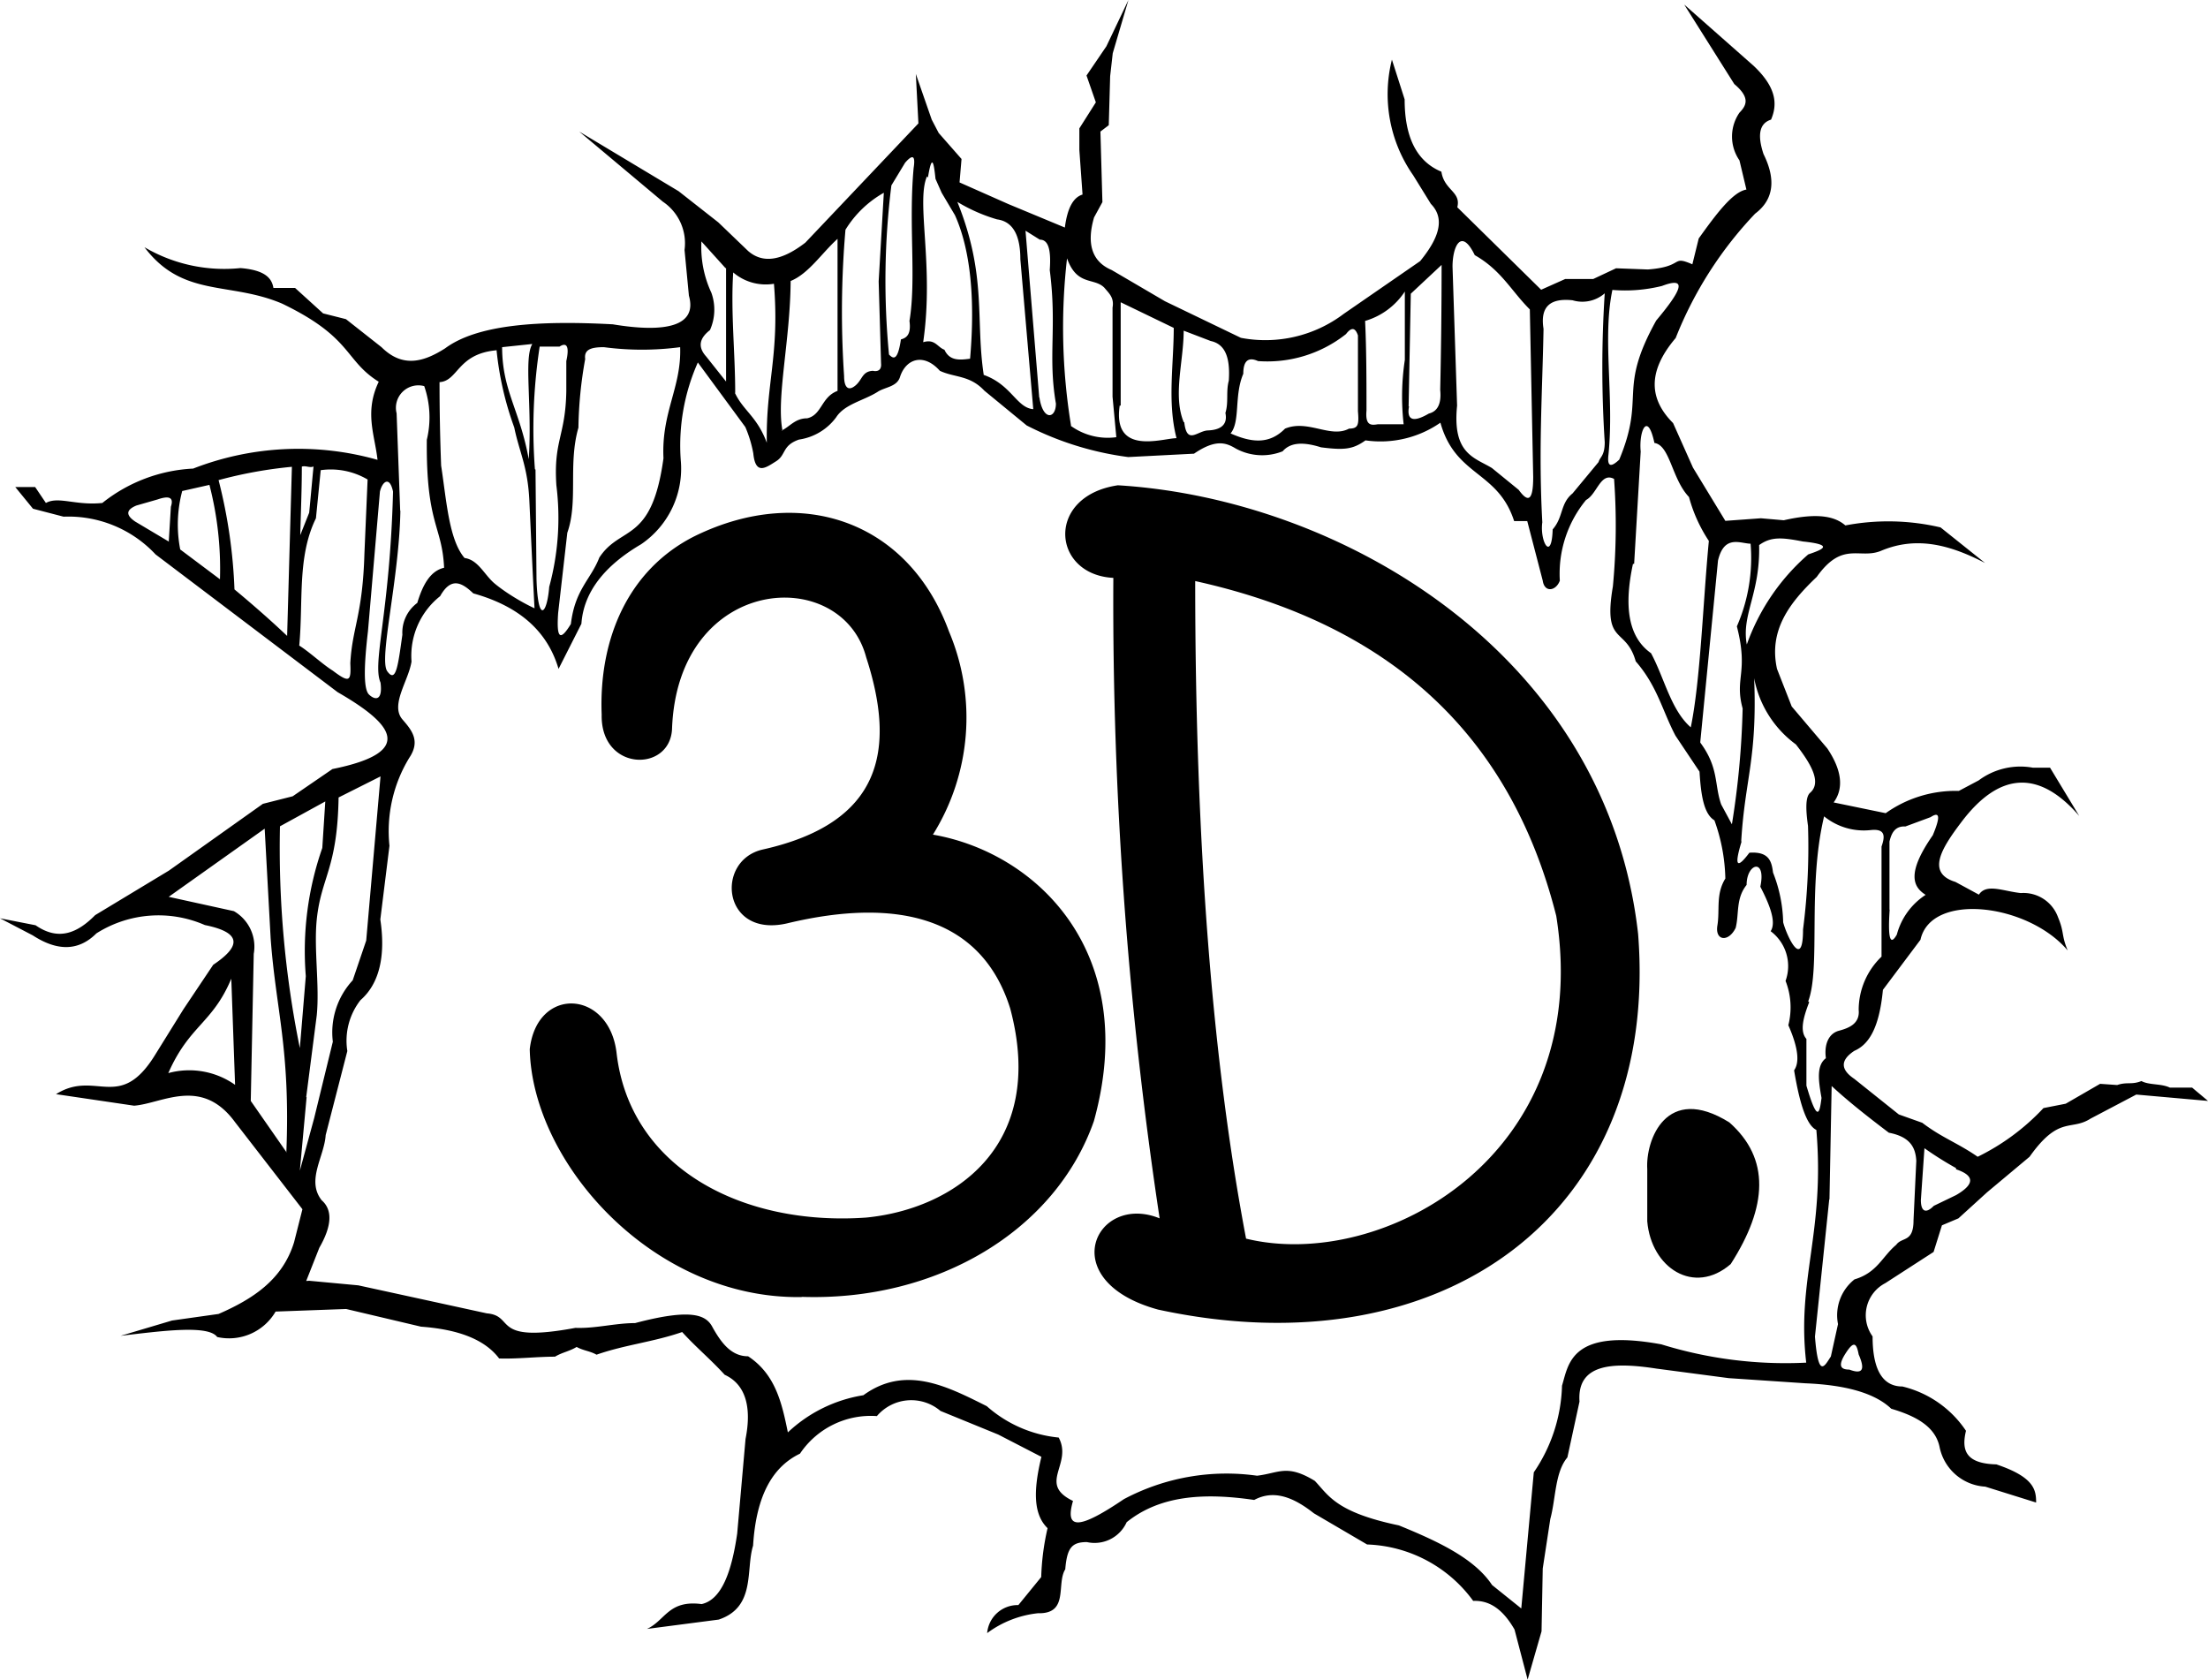
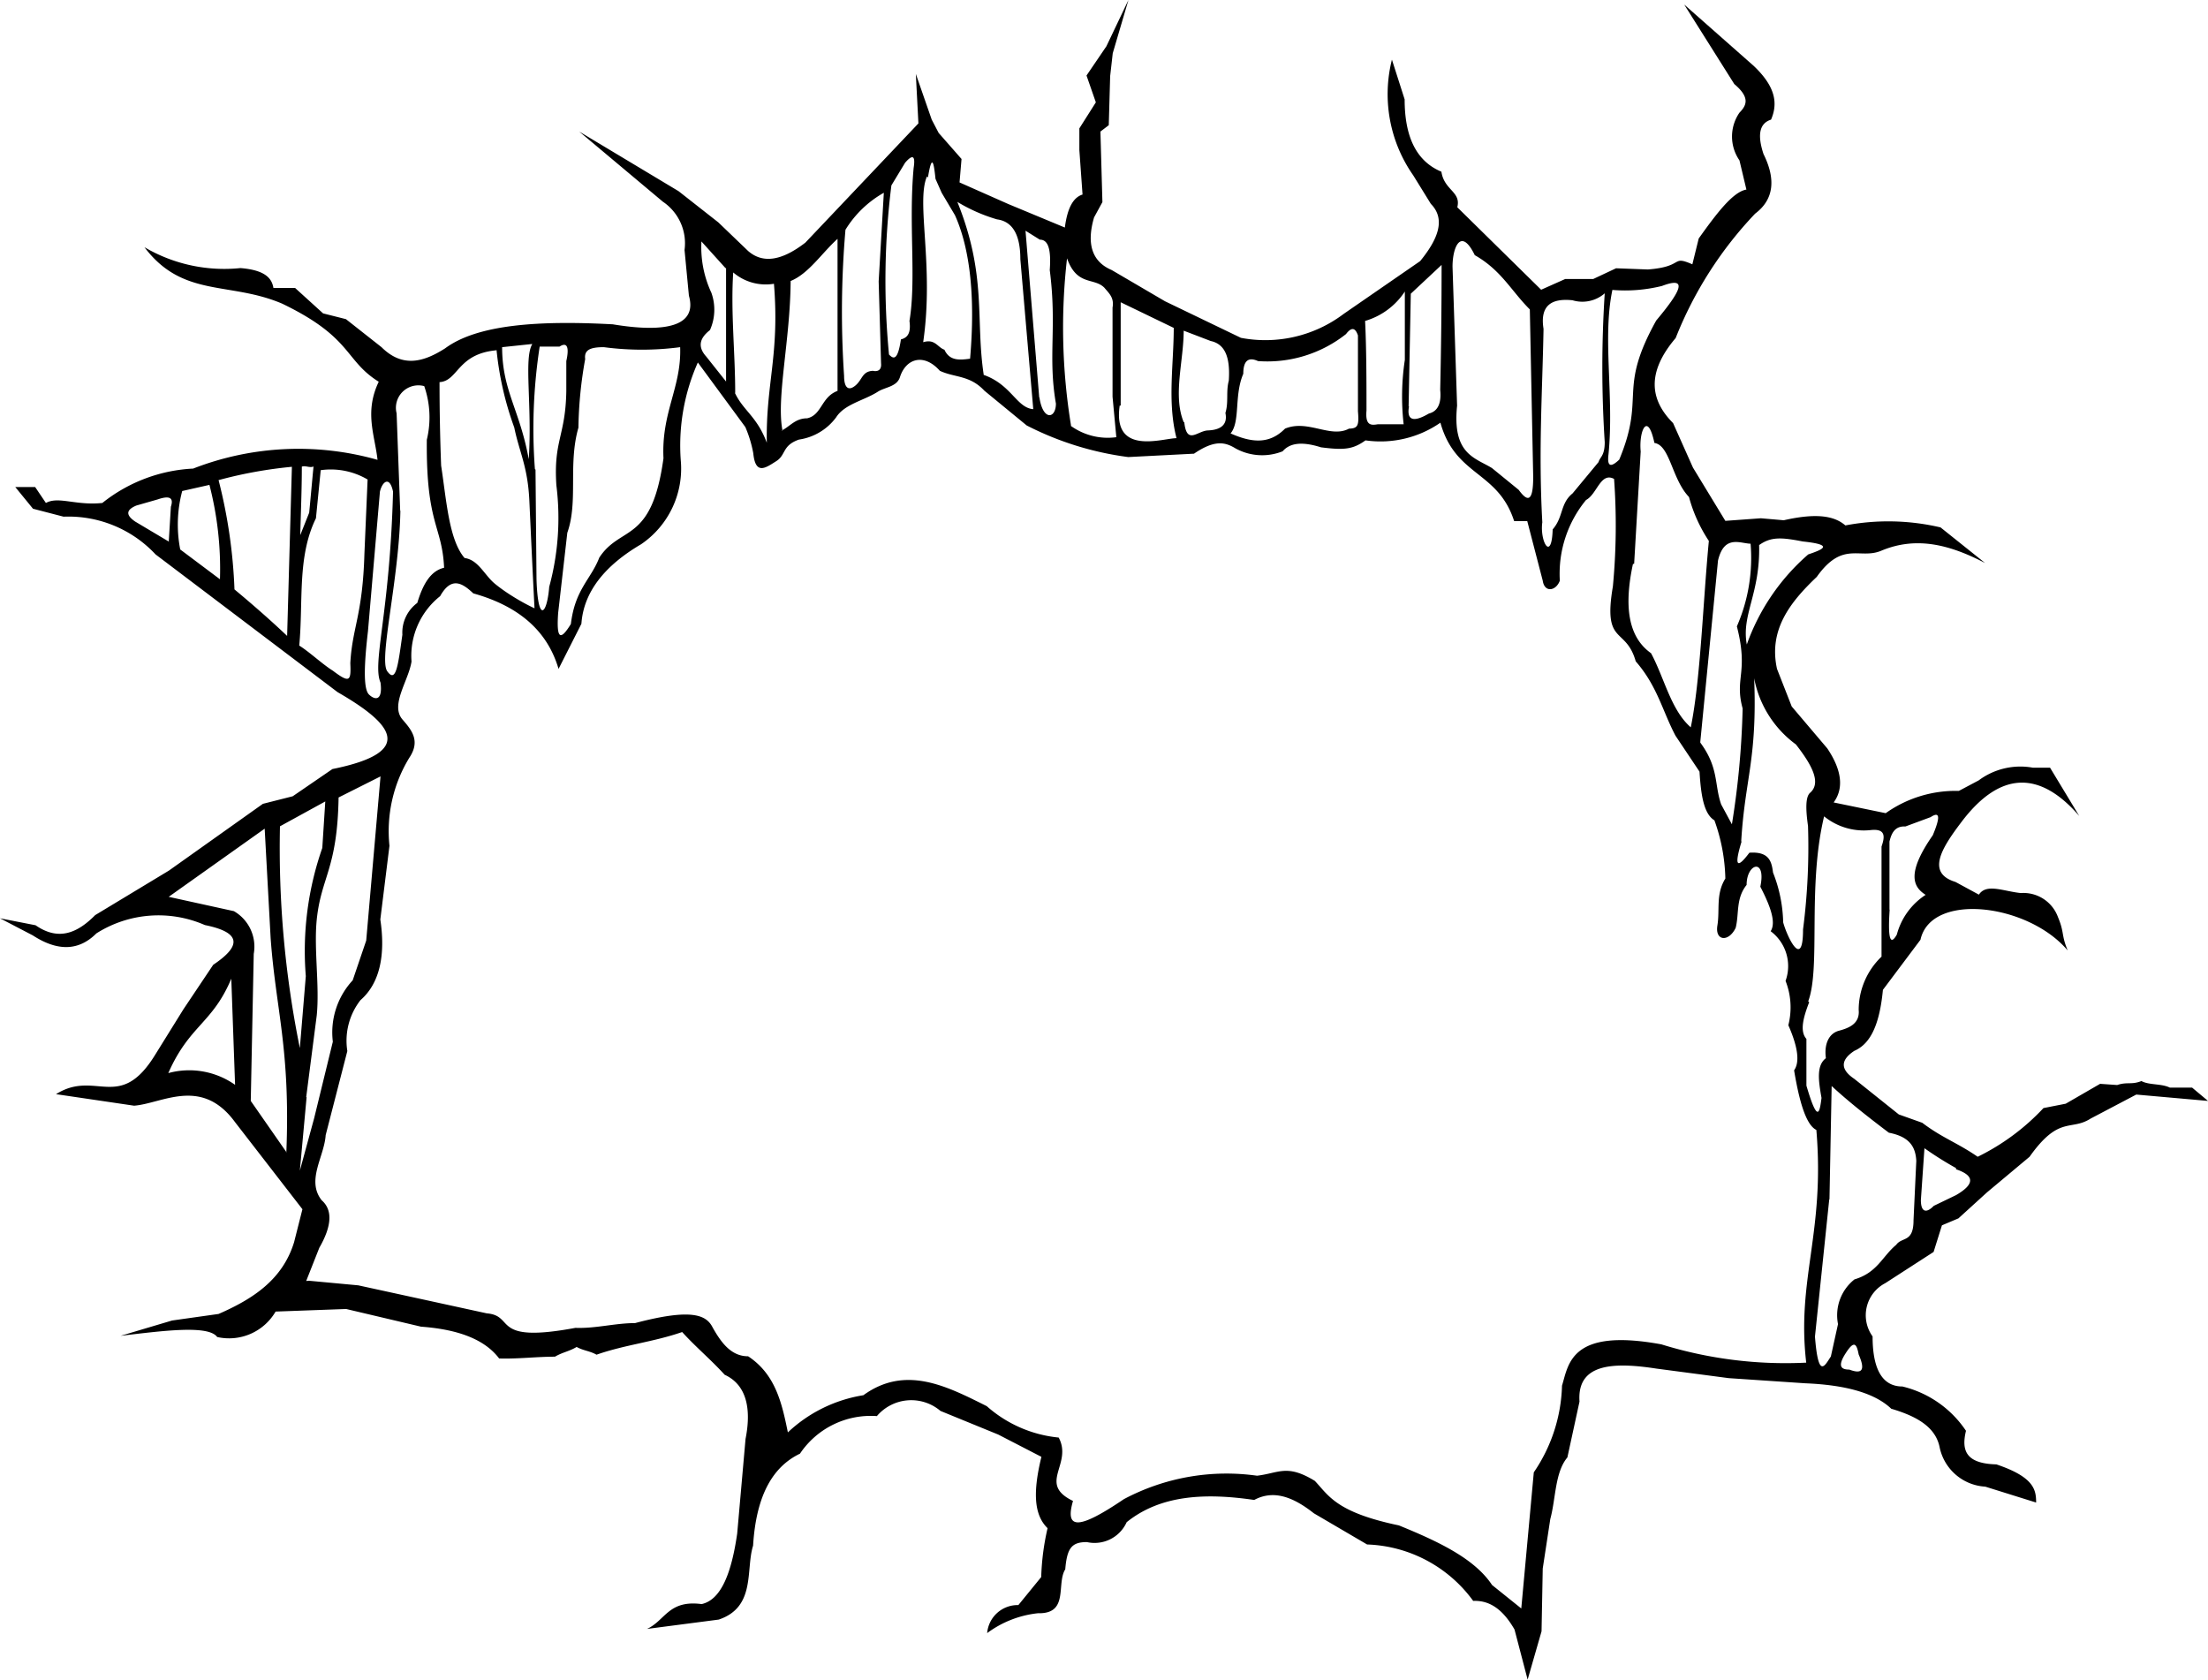
<svg xmlns="http://www.w3.org/2000/svg" viewBox="0 0 111.12 84.53">
  <defs>
    <style>.cls-1{fill-rule:evenodd;}</style>
  </defs>
  <title>Ресурс 6</title>
  <g id="Слой_2" data-name="Слой 2">
    <g id="Слой_1-2" data-name="Слой 1">
-       <path class="cls-1" d="M40.34,65.27c-7.44.12-13.55-6.71-13.68-12.47.36-3.2,4-3,4.37.19.67,5.8,6.35,8.72,12.56,8.28,4.33-.42,9.12-3.52,7.25-10.52-1.41-4.51-5.56-5.65-11.25-4.28-3.25.73-3.61-3.17-1.21-3.72,6-1.34,6.73-5,5.21-9.68-1.25-4.7-9.5-4.15-9.77,3.63-.12,2.18-3.6,2.12-3.54-.74-.15-3.74,1.29-7.3,4.72-9,5.37-2.61,10.74-.7,12.76,4.82A11.12,11.12,0,0,1,46.95,42c5.2.9,10.46,5.91,8.1,14.42-1.94,5.52-7.9,9.07-14.7,8.84Z" />
-       <path class="cls-1" d="M56.26,24.42c-3.65.54-3.34,4.5-.23,4.66a207.73,207.73,0,0,0,2.33,32.23C55.15,60,53,64.45,58.28,65.9,72.61,69,83.54,61.08,82.44,47,80.85,32.88,67.49,25.1,56.26,24.42ZM78.32,46.09C76,36.9,69.88,31.39,60.15,29.24q0,19.64,2.56,33.09C69.55,64,80.25,58.18,78.32,46.09Z" />
-       <path class="cls-1" d="M82.9,61.45V58.83c-.09-1.45.95-4.33,4.13-2.35,2.06,1.82,1.93,4.23.07,7.13-1.85,1.6-4,.19-4.2-2.15Z" />
      <path class="cls-1" d="M1.66,25.6.77,24.51l1,0,.54.8c.63-.35,1.5.14,2.84,0a7.94,7.94,0,0,1,4.57-1.73A14.59,14.59,0,0,1,19,23.14c-.14-1.26-.67-2.4.06-3.93-1.74-1.09-1.31-2.22-4.86-3.93-2.65-1.13-5-.28-6.93-2.84a7.93,7.93,0,0,0,4.83,1.05c1.24.1,1.58.51,1.66,1h1.09l1.41,1.28,1.15.29,1.79,1.41c1.07,1.06,2.13.74,3.2.06,1.63-1.21,4.74-1.41,8.44-1.21,2.71.45,4.26.07,3.83-1.44l-.22-2.3a2.52,2.52,0,0,0-1.09-2.43L29.15,6.62l5,3,2,1.57,1.5,1.44c.69.6,1.61.56,2.88-.42l5.69-6-.13-2.49.8,2.3.35.67,1.15,1.31-.1,1.18,2.46,1.09,2.84,1.18c.13-1,.43-1.52.89-1.66l-.16-2.24,0-1.09.83-1.31L54.68,3.8l1-1.47L56.79,0,56,2.68l-.13,1.15L55.8,6.3l-.42.32.1,3.55-.42.77c-.37,1.27-.15,2.21.89,2.65l2.68,1.57L62.45,17a6.54,6.54,0,0,0,5.18-1.21l3.84-2.65c.9-1.1,1.3-2.11.54-2.88l-.89-1.44A7.12,7.12,0,0,1,70.05,3l.64,2c0,1.79.53,3.09,1.85,3.64.14.94,1,1,.8,1.79l4.22,4.15,1.21-.54h1.41l1.15-.54,1.6.06c1.86-.14,1.15-.73,2.24-.26L85.49,12c.86-1.2,1.71-2.35,2.4-2.46l-.35-1.47a2.11,2.11,0,0,1,0-2.4c.35-.36.56-.75-.26-1.44l-2.52-4,3.48,3.07c1.17,1.1,1.22,1.95.89,2.72-.6.19-.69.79-.38,1.73.62,1.25.54,2.28-.42,3a19.44,19.44,0,0,0-4,6.26c-1.48,1.74-1.29,3.12-.13,4.28l1,2.24,1.63,2.68,1.79-.13,1.15.1c1.75-.4,2.59-.18,3.1.26a11.52,11.52,0,0,1,4.79.1l2.24,1.79c-1.68-.87-3.4-1.39-5.24-.61-1.08.44-1.93-.52-3.23,1.31-1.36,1.29-2.43,2.68-2,4.63l.74,1.89,1.79,2.11c.72,1.07.85,2,.32,2.72l2.62.54a6.07,6.07,0,0,1,3.68-1.12l1-.53a3.51,3.51,0,0,1,2.72-.64l.87,0,1.47,2.43c-2-2.31-4-2.26-5.94.32-1,1.32-1.76,2.55-.29,3l1.18.64c.38-.58,1.23-.17,2.11-.08a1.85,1.85,0,0,1,1.87,1.21c.33.79.16.89.49,1.68-2-2.37-6.88-2.95-7.41-.54l-1.89,2.52c-.19,2-.75,2.77-1.44,3.07-.71.47-.7.94,0,1.41l2.24,1.79,1.18.42c1,.76,1.76,1,2.79,1.71a11.36,11.36,0,0,0,3.31-2.45l1.12-.22,1.73-1,.86.06c.5-.17.72,0,1.22-.2.38.21,1,.12,1.43.33l1.12,0,.8.67-3.61-.32-2.3,1.21c-1,.64-1.58-.18-3.07,1.92L100,60l-1.44,1.31-.83.35L97.31,63l-2.43,1.57a1.82,1.82,0,0,0-.64,2.68c0,1.49.4,2.52,1.5,2.52A5.35,5.35,0,0,1,98.94,72c-.24,1,0,1.65,1.53,1.69,1.9.64,2,1.28,2,1.92l-2.56-.8a2.49,2.49,0,0,1-2.3-2c-.21-1-1.14-1.54-2.43-1.92-.86-.82-2.38-1.2-4.31-1.28L87,69.35l-3.64-.48c-2.26-.35-4-.22-3.87,1.66l-.61,2.81c-.63.75-.58,2.07-.86,3.1l-.38,2.49-.06,3.16-.7,2.43L76.22,82c-.65-1.13-1.35-1.47-2.08-1.44a6.89,6.89,0,0,0-5.34-2.84l-2.68-1.57c-1-.79-2-1.21-3-.67-2.45-.36-4.71-.26-6.42,1.12a1.77,1.77,0,0,1-2,1c-.76,0-1,.29-1.09,1.37-.46.74.2,2.25-1.37,2.21a5.21,5.21,0,0,0-2.56,1,1.54,1.54,0,0,1,1.57-1.41l1.15-1.41a12.52,12.52,0,0,1,.32-2.46C52,76.2,52,75,52.41,73.31l-2.17-1.12L47.33,71a2.27,2.27,0,0,0-3.2.26,4.29,4.29,0,0,0-3.87,1.89c-1.31.63-2.2,2-2.36,4.63-.38,1.21.15,3.09-1.73,3.72l-3.61.47c.92-.42,1.08-1.47,2.75-1.25,1-.22,1.51-1.61,1.79-3.55l.42-4.76c.32-1.61,0-2.75-1.05-3.23-.71-.78-1.43-1.37-2.14-2.15-1.44.5-2.88.64-4.31,1.14-.33-.19-.66-.2-1-.39-.36.22-.72.27-1.09.49-.94,0-1.87.12-2.81.09-.65-.86-1.86-1.45-3.93-1.6l-3.77-.89L13.87,66a2.71,2.71,0,0,1-2.94,1.28c-.44-.61-2.68-.32-4.86-.06l2.59-.77L11,66.12c1.72-.75,3.22-1.72,3.8-3.61l.42-1.66-3.39-4.38c-1.69-2.31-3.66-.94-5.08-.83l-3.93-.58c2-1.26,3.2.94,5-2l1.41-2.27,1.5-2.24c1.3-.87,1.56-1.6-.42-2a5.83,5.83,0,0,0-5.46.42c-.92.92-2,.88-3.2.1L0,46.21l1.79.35c1.15.8,2.1.4,3-.51L8.5,43.81l4.73-3.36,1.5-.38,2-1.37c4.26-.86,3-2.29.26-3.87L7.83,27.9A6,6,0,0,0,3.2,26L1.66,25.6Zm80.58,2.77.33-5.65c-.1-1,.34-2.07.69-.43.79.12.87,1.81,1.74,2.72a7.55,7.55,0,0,0,1,2.21c-.3,3.13-.42,7-.91,9.38-1-.87-1.33-2.49-2-3.73-1.19-.84-1.35-2.44-.91-4.49ZM93.07,68.92c-.46,0-.58-.21-.18-.83s.54-.52.65.07c.35.8.17,1-.47.76Zm-1-8.55.11-5.72C93,55.41,94,56.2,95.06,57c1.1.21,1.34.77,1.38,1.41l-.14,3c0,1.13-.58.82-.87,1.23-.7.58-.95,1.4-2.1,1.74a2.3,2.3,0,0,0-.83,2.25l-.36,1.63c-.31.47-.63,1.17-.8-1l.72-6.92Zm6.37-1.59a17.07,17.07,0,0,1-1.59-1l-.18,2.61c0,.58.25.7.65.29l1.12-.54c1-.58.89-1,0-1.3ZM91,50.39c.64-1.71-.05-5.76.8-9.31a3.17,3.17,0,0,0,2.35.69c.76-.08.71.34.54.83v5.54a3.72,3.72,0,0,0-1.15,2.68c.07.71-.52.92-1,1.05s-.75.64-.65,1.38c-.49.37-.37,1.15-.22,2-.09.67-.17,1.39-.76-.62q0-1.18,0-2.35c-.35-.39-.15-1.1.14-1.85Zm4.09-4.6V42.35c.1-.43.28-.79.8-.76l1.27-.47c.53-.35.44.12.11.91-1.33,1.91-1,2.6-.36,3a3.43,3.43,0,0,0-1.45,2c-.33.58-.46.22-.36-1.27Zm-7.46-3.48c.19-3.13.81-4.12.65-8.18a5.36,5.36,0,0,0,2.1,3.33c.78,1,1.3,1.92.72,2.43-.24.2-.23.83-.11,1.67a32.38,32.38,0,0,1-.25,5.21c0,2.12-.84.27-1-.36a7.19,7.19,0,0,0-.51-2.5c-.07-.55-.19-1.07-1.19-1-.63.84-.77.68-.4-.54Zm3.11-15.06c-1.08-.21-1.61-.25-2.21.18.06,2.44-.9,3.5-.62,5A10.78,10.78,0,0,1,91,27.9c.7-.24,1.35-.48-.25-.65ZM85.57,37.32l.89-9.11c.31-1.32,1.12-.86,1.64-.85a8.6,8.6,0,0,1-.69,4.16c.6,2.34-.13,2.59.29,4.13a42.25,42.25,0,0,1-.54,5.83l-.54-1c-.35-1-.11-1.84-1.05-3.11ZM70.89,20.45,71,14.78l1.55-1.45q0,3.15-.07,6.29c.07.69-.13,1.08-.57,1.19-.82.48-1.12.31-1-.36Zm10.26-5.88c-.52,2.44.09,5.35-.2,8.29-.09.7.17.62.54.27,1.35-3.24-.11-3.45,1.86-7,1.13-1.35,1.71-2.28.29-1.74a7.71,7.71,0,0,1-2.49.2Zm-7.82,5.85-.23-7c0-1,.43-2,1.12-.58,1.34.76,1.85,1.82,2.77,2.73L77.16,24c0,1.27-.28,1.27-.73.65l-1.35-1.1c-.88-.53-2-.71-1.75-3.14Zm4.29,5.89c-.2-3.62,0-6.51.06-9.76-.19-1.19.41-1.55,1.46-1.44a1.71,1.71,0,0,0,1.62-.35,58.05,58.05,0,0,0,0,7.49c0,.7-.24.74-.31,1l-1.31,1.58c-.63.51-.45,1.18-1,1.81-.05,1.66-.66.61-.52-.37ZM52.3,20l-.69-8.39.72.45c.35,0,.59.32.5,1.53.37,2.88-.1,4.34.31,6.72,0,.76-.65.89-.83-.31Zm1.6,1.41A30.59,30.59,0,0,1,53.7,13c.5,1.41,1.36.95,1.88,1.48.24.29.5.5.41,1q0,2.24,0,4.48L56.18,22a3.18,3.18,0,0,1-2.29-.57Zm2.5-1,0-5.2,2.67,1.29c0,1.85-.33,3.73.14,5.55-.69,0-3.23.91-2.86-1.64Zm3.17.83c-.55-1.34,0-3.07,0-4.6l1.36.52c.65.14,1,.7.91,2-.15.55,0,1.07-.17,1.62.14.67-.35.86-.88.88s-1.06.75-1.19-.41Zm2.36.57c.5-.6.17-1.91.64-3,0-.69.28-.85.74-.64a6.38,6.38,0,0,0,4.43-1.36c.26-.34.46-.35.6.07v3.81c.06.72,0,.87-.45.88-.93.5-2.07-.48-3.22,0-.79.8-1.68.71-2.74.24Zm6.84-1.1c0-1.43,0-3.13-.07-4.56a3.6,3.6,0,0,0,2-1.48v3.44a12.36,12.36,0,0,0-.06,3.24l-1.3,0c-.32.05-.64.09-.57-.69ZM37,19.76c0-2-.23-4.08-.1-6.05a2.52,2.52,0,0,0,2.05.57c.29,3.58-.41,5-.36,8-.49-1.32-1.18-1.61-1.6-2.5Zm12.51-.88c-.43-2.81.17-5-1.33-8.72a8.37,8.37,0,0,0,2,.88c.83.11,1.17.86,1.17,2L52,20.59c-.84-.07-1.09-1.22-2.48-1.72Zm-2.86-10c-.56,1.3.37,4.49-.19,8.34.6-.18.71.25,1.07.38.26.57.77.52,1.29.45.27-3.09,0-5.53-.76-7.22L47.39,9.7,47.08,9c-.08-.77-.17-1.35-.38-.07Zm-1.31,8.2c-.16,1.07-.37,1-.6.76a38.63,38.63,0,0,1,.12-8.51l.69-1.14c.33-.38.54-.44.43.26-.26,2.83.14,5.61-.21,7.7.09.66-.13.85-.43.93Zm-2.79-5.53a48.21,48.21,0,0,0-.07,7.37c0,.58.21.78.57.48s.33-.71.88-.74c0,0,.46.13.41-.38l-.12-4.12.26-4.46a5.34,5.34,0,0,0-1.93,1.86ZM39.38,21.67c-.32-1.65.39-4.52.41-7.53.91-.37,1.57-1.41,2.36-2.12l0,7.65c-.83.31-.78,1.21-1.53,1.38-.6,0-.86.41-1.29.62ZM8.49,27.25l-1.68-1c-.55-.37-.4-.62.05-.81l1.08-.31c.64-.22.8-.05.66.37l-.11,1.81ZM36.54,13.49l0,5.71-1-1.26c-.46-.51-.31-.94.19-1.33a2.52,2.52,0,0,0,.07-1.88,5.43,5.43,0,0,1-.5-2.58l1.21,1.34Zm-8,13.41-.45,3.94c-.09,1.28.09,1.46.64.56.21-1.75,1-2.23,1.43-3.34,1.08-1.65,2.64-.68,3.23-5-.11-2.33.91-3.56.84-5.59a14.65,14.65,0,0,1-3.84,0c-.69,0-1,.14-.94.6a20.77,20.77,0,0,0-.34,3.45c-.53,1.84,0,3.72-.56,5.29Zm-1.93-3.79c-.45-2.49-1.34-3.46-1.34-5.64l1.52-.16c-.44.72,0,3.08-.18,5.8Zm.34.52L27,29.14c.07,2.27.53,1.78.64.39A13.21,13.21,0,0,0,28,24.42c-.15-2.26.46-2.47.5-4.73l0-1.52c.14-.62.08-1-.34-.73l-1,0a27.21,27.21,0,0,0-.24,6.17Zm-2-6c-1.94.19-1.89,1.54-2.83,1.6q0,2.1.08,4.2c.27,1.75.39,3.73,1.18,4.65.69.09,1,.86,1.52,1.29s1.31.92,2,1.24c-.09-1.71-.18-3.7-.26-5.42s-.51-2.45-.76-3.68a16,16,0,0,1-.89-3.89Zm-4.8,8.06c-.06,3.48-1.1,7.48-.66,8.09s.54-.28.76-1.84a1.86,1.86,0,0,1,.75-1.6c.3-1,.7-1.62,1.35-1.77-.1-2.14-.91-2.15-.87-6.44a4.8,4.8,0,0,0-.13-2.7,1.13,1.13,0,0,0-1.39,1.37l.18,4.91Zm-1.63,6.06c-.19,1.62-.25,2.91.05,3.2s.7.33.58-.6c-.43-1,.47-3.47.63-9.61-.17-.81-.54-.51-.66,0l-.6,7Zm-2.75-8.27c-.2.07-.38-.06-.58,0,0,1.12-.05,2.33-.08,3.45l.45-1.13c.08-.81.14-1.52.22-2.34Zm-.72,9c.53.33,1.17.94,1.7,1.27.86.65.92.52.88-.38.1-1.81.62-2.4.71-5.51l.16-3.73a3.65,3.65,0,0,0-2.36-.47l-.24,2.42c-.95,1.94-.63,4.16-.84,6.41ZM14.45,32c-.77-.73-1.64-1.5-2.65-2.34A26,26,0,0,0,11,24.16a22,22,0,0,1,3.69-.67L14.45,32ZM9.17,24.71a6.54,6.54,0,0,0-.1,2.94l2,1.5a16.88,16.88,0,0,0-.53-4.75l-1.42.32Zm2.66,29.88A4,4,0,0,0,8.47,54c1.06-2.41,2.22-2.49,3.17-4.75l.19,5.32ZM14.43,58l-1.81-2.6L12.77,48a2.06,2.06,0,0,0-1-2.15l-3.28-.72,4.83-3.43.3,5.51c.26,3.6,1,5.57.79,10.79Zm1-2.79-.34,3.7.72-2.64.94-3.85a3.86,3.86,0,0,1,1-3.09l.68-2,.72-8.26-2.11,1.06c-.06,3.6-.88,4-1.1,6.15-.15,1.49.15,3.33,0,4.82l-.53,4.11ZM14.09,41.58a50.42,50.42,0,0,0,1,11.16l.3-3.62a15.7,15.7,0,0,1,.83-6.45l.15-2.34-2.26,1.24Zm1.32,22.88.66-1.67c.64-1.11.67-1.91.12-2.39-.79-1,.13-2.19.2-3.28l1.09-4.23a3.32,3.32,0,0,1,.66-2.56c1-.87,1.26-2.32,1-4.06l.46-3.71a7.09,7.09,0,0,1,1-4.43c.57-.85.12-1.39-.35-1.93-.62-.73.31-1.94.46-2.91A3.83,3.83,0,0,1,22.15,30c.56-1,1.11-.67,1.67-.14,2.43.68,3.76,2,4.29,3.8l1.15-2.27c.11-1.59,1.16-2.92,3-4a4.6,4.6,0,0,0,2-4.23,10.27,10.27,0,0,1,.86-4.92l2.39,3.25a6.12,6.12,0,0,1,.4,1.32c.11,1.13.64.72,1.15.4s.29-.79,1.15-1.09A2.83,2.83,0,0,0,42.08,21c.42-.66,1.38-.84,2.07-1.27.38-.26,1-.25,1.15-.78.3-.9,1.19-1.2,2-.29.75.35,1.5.21,2.24,1l2.13,1.75A15.6,15.6,0,0,0,56.78,23l3.31-.17c1.11-.76,1.63-.54,2.1-.26a2.78,2.78,0,0,0,2.36.14c.33-.38.89-.53,1.93-.2,1.18.15,1.61.1,2.24-.35a5.29,5.29,0,0,0,3.77-.89c.76,2.72,2.89,2.41,3.71,4.95l.66,0,.78,3c.09.62.67.52.86,0a5.84,5.84,0,0,1,1.32-4.06c.56-.3.73-1.42,1.41-1.06a32.49,32.49,0,0,1-.06,5.41c-.51,3,.65,2,1.15,3.77,1.09,1.25,1.34,2.49,2,3.74l1.21,1.81c.07,1.12.2,2.12.75,2.45a9.14,9.14,0,0,1,.55,2.93c-.49.79-.27,1.57-.4,2.36s.57.85.92.12c.18-.72,0-1.47.55-2.16,0-1.1,1-1.37.69.09.52,1,.8,1.81.52,2.24a2.19,2.19,0,0,1,.75,2.5A3.64,3.64,0,0,1,90,51.59c.52,1.18.56,1.89.29,2.27.33,2,.71,2.8,1.12,3,.44,5.17-1,7.52-.51,11.71a21.08,21.08,0,0,1-7.29-.92c-4.57-.84-4.67,1-5,2.08a8.1,8.1,0,0,1-1.42,4.36l-.63,6.85-1.47-1.18c-.88-1.33-2.7-2.19-4.69-3-3.16-.66-3.53-1.5-4.23-2.24-1.41-.86-1.8-.39-2.91-.26a11,11,0,0,0-6.7,1.18c-2.19,1.48-3,1.6-2.56.09-1.8-.87,0-1.84-.72-3.19a6.39,6.39,0,0,1-3.62-1.58c-2-1-4.09-2.09-6.21-.55a7.18,7.18,0,0,0-3.8,1.87c-.3-1.47-.62-2.92-2-3.83-.84,0-1.34-.66-1.78-1.44-.31-.62-1-1-3.91-.23-1,0-2,.28-3,.24-4.29.8-3-.61-4.46-.73l-6.47-1.41-2.47-.23Z" />
    </g>
  </g>
</svg>